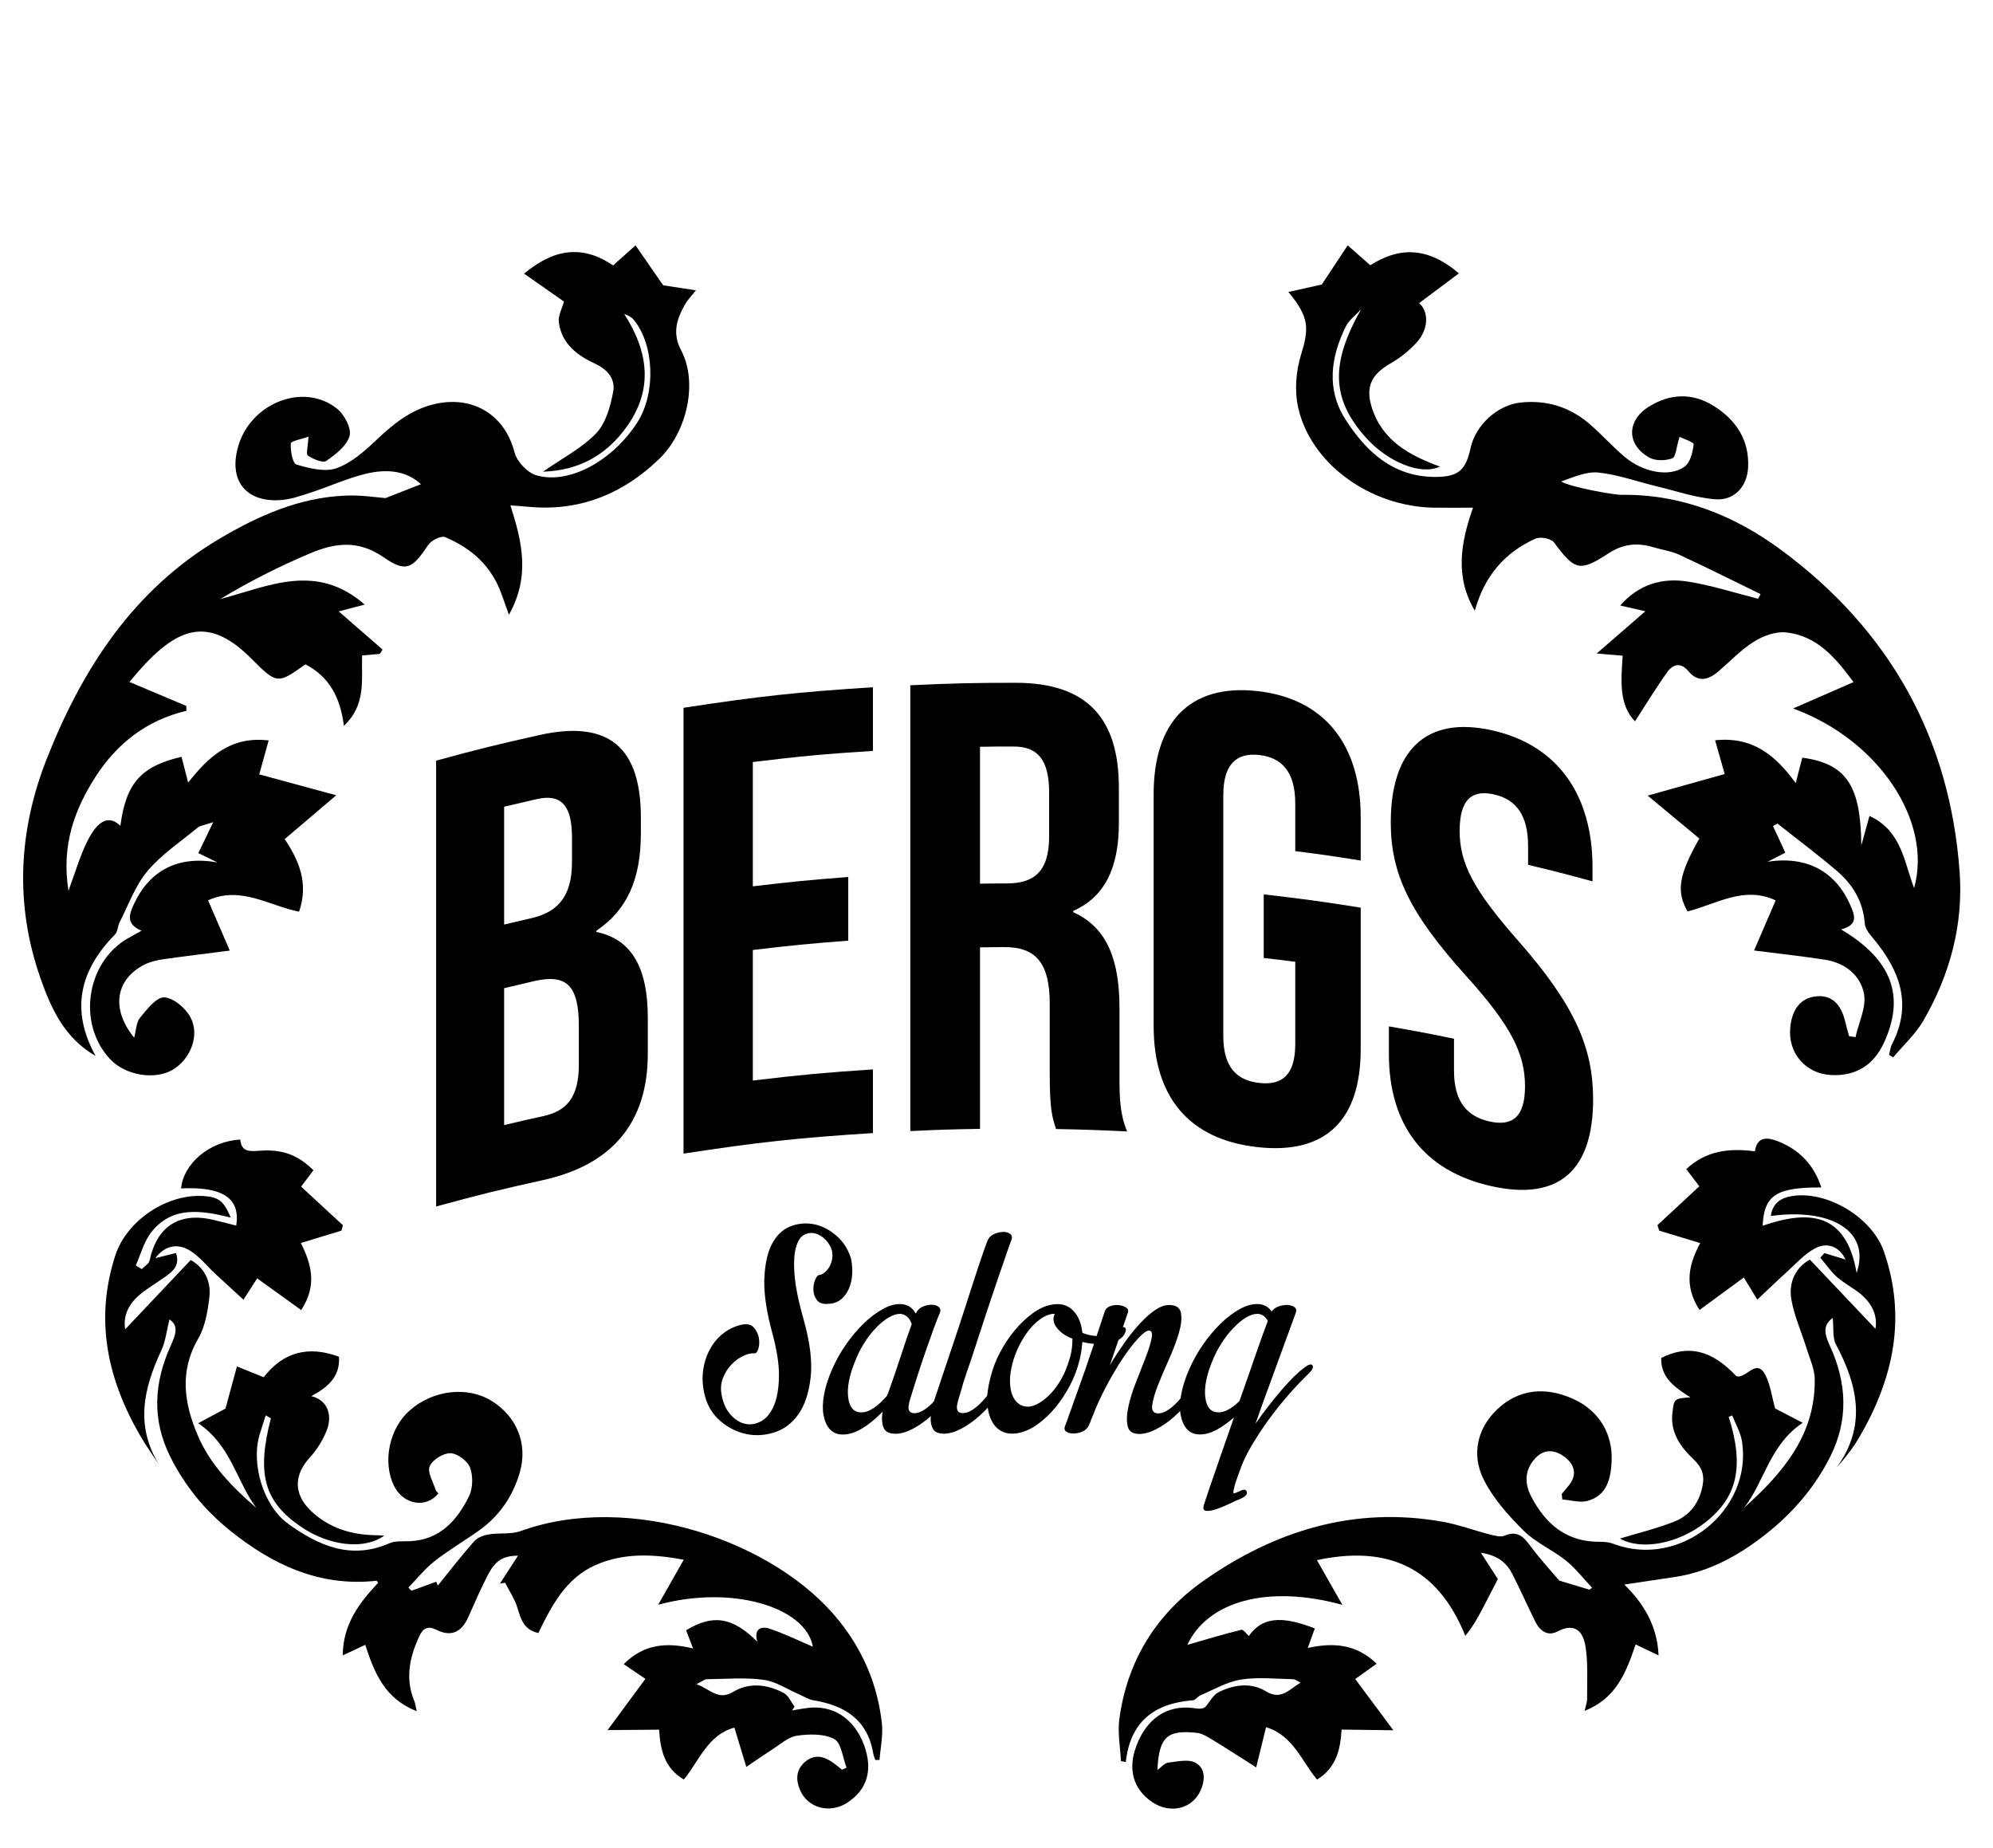
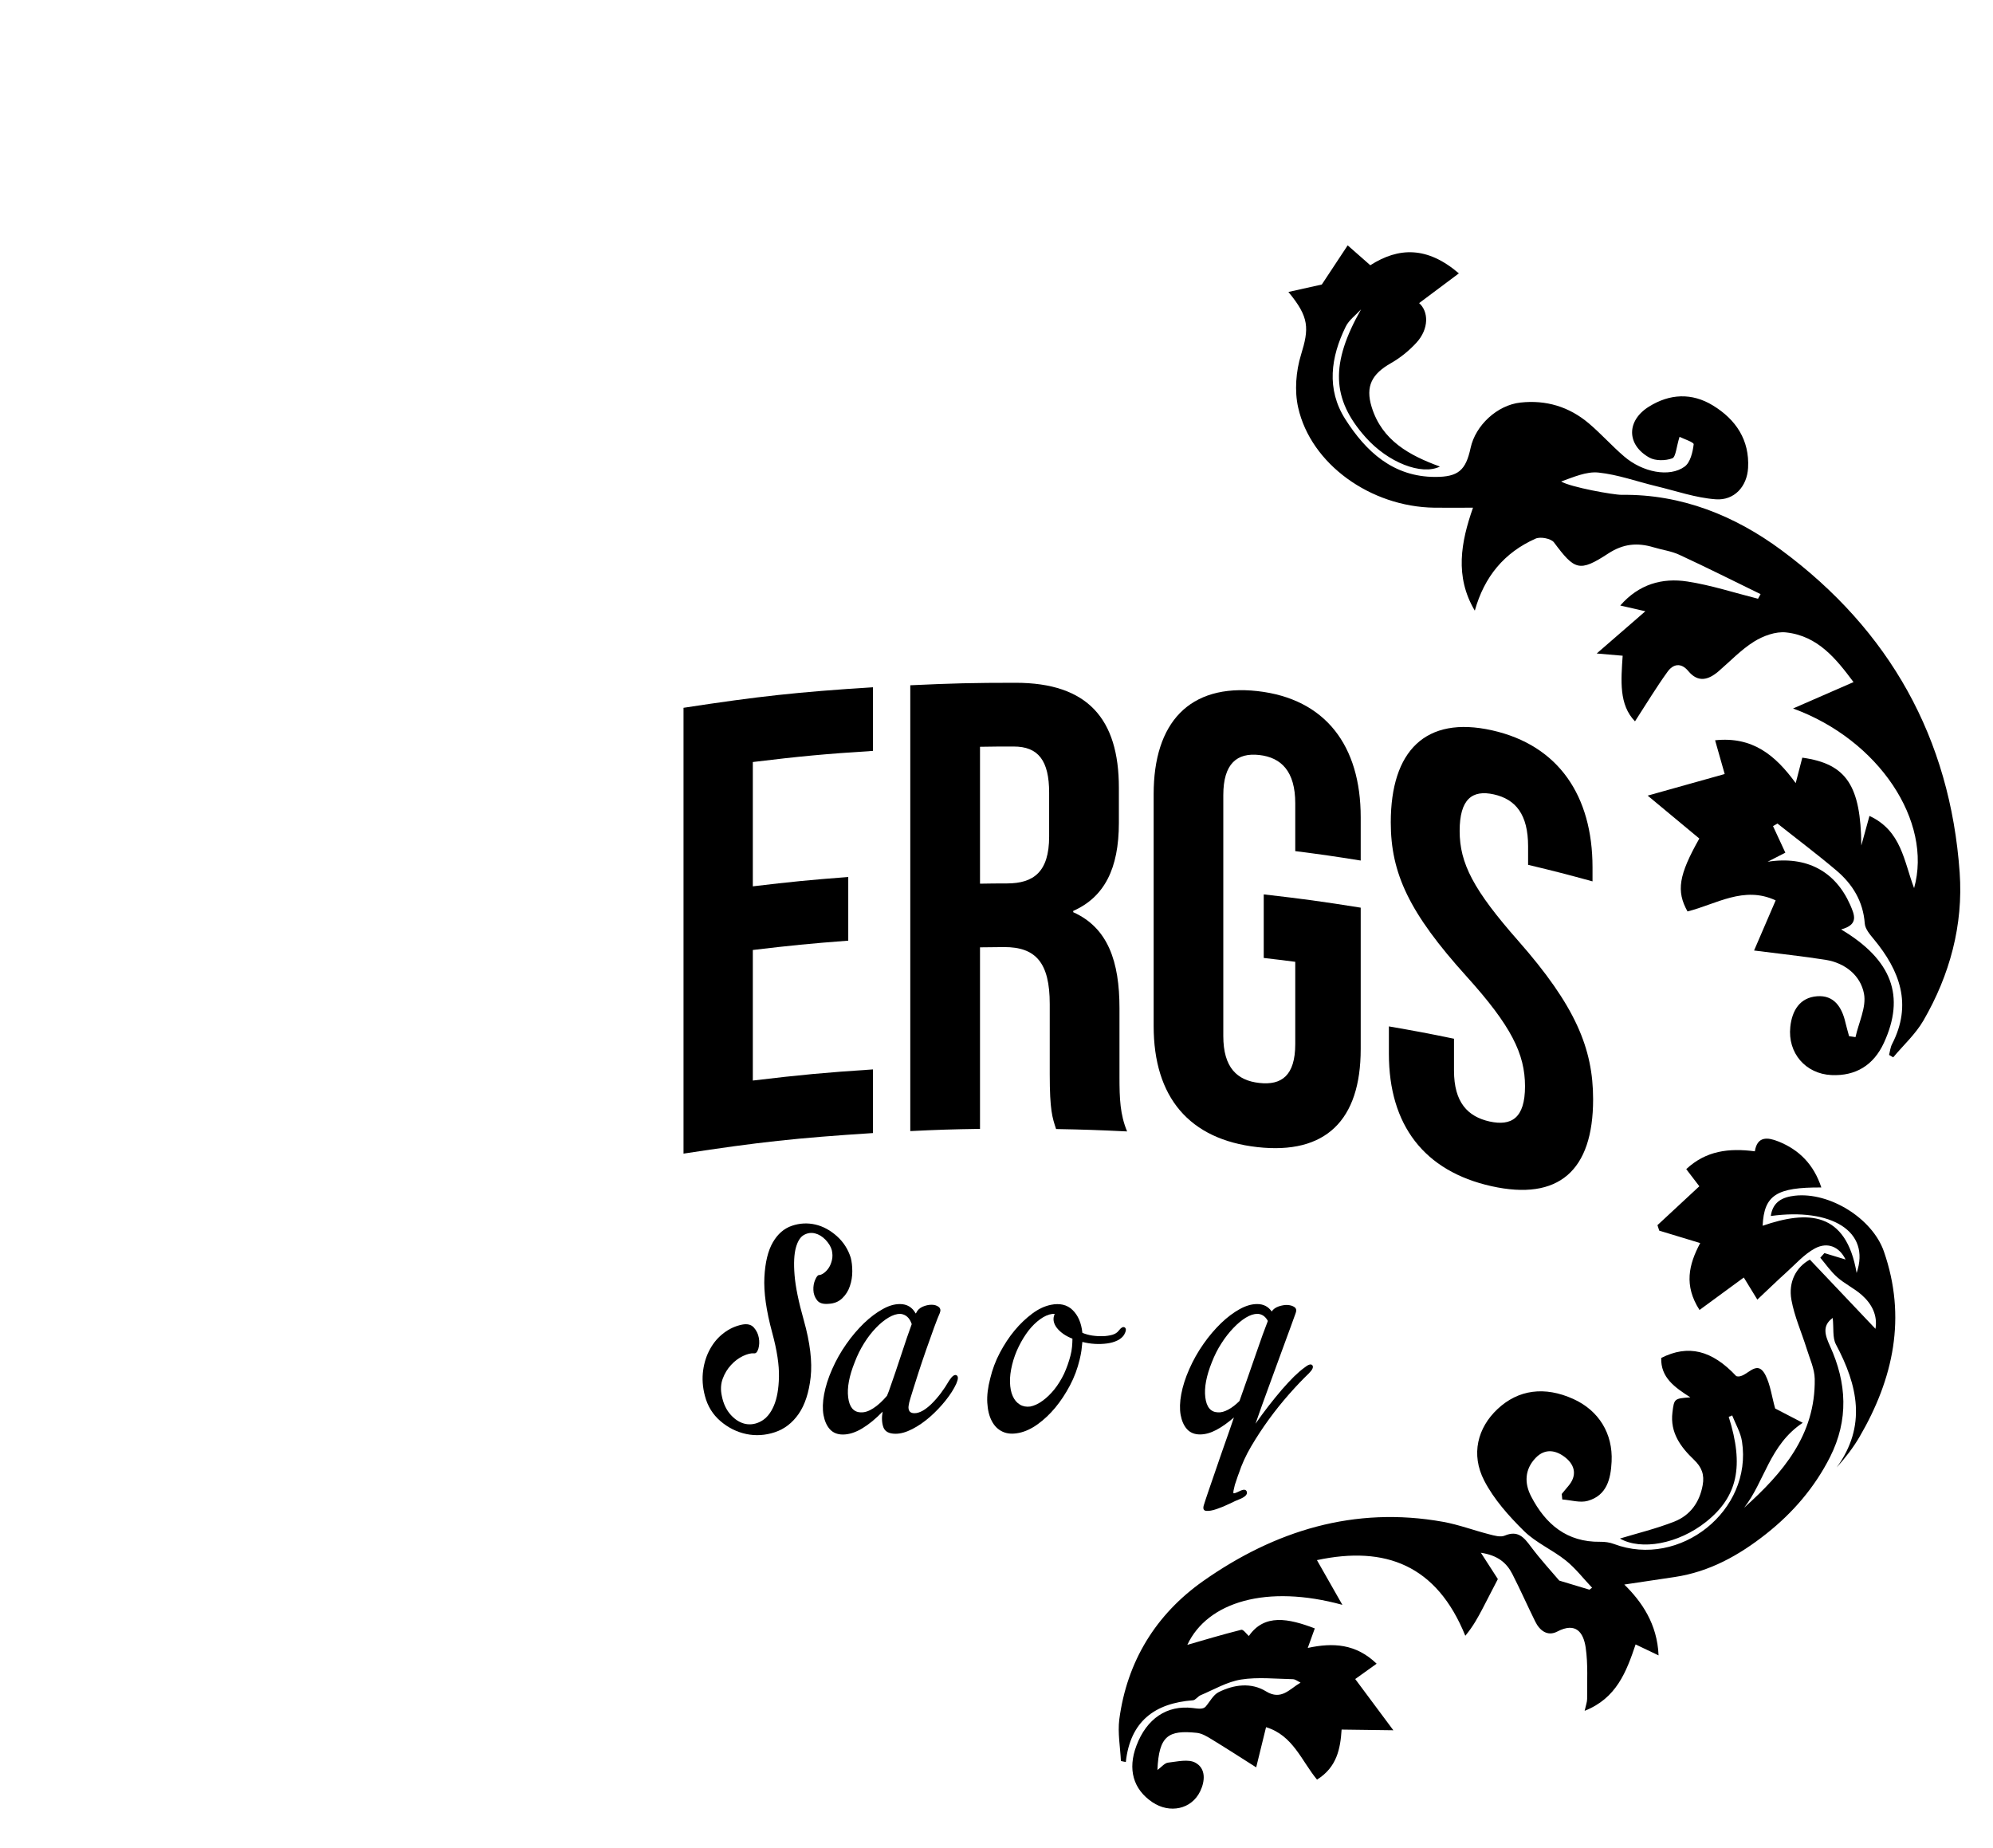
<svg xmlns="http://www.w3.org/2000/svg" version="1.1" id="Layer_1" x="0px" y="0px" viewBox="0 0 232.65 215.71" style="enable-background:new 0 0 232.65 215.71;" xml:space="preserve">
  <g>
    <g>
      <g>
-         <path d="M74.81,95.42c0,0.74,0,1.12,0,1.86c0,5.35-1.61,8.96-5.19,11.36c0,0.06,0,0.09,0,0.15c4.31,0.87,6,4.48,6,9.99     c0,1.69,0,2.54,0,4.24c0,8.03-4.19,12.95-12.19,14.72c-5.03,1.11-7.54,1.73-12.52,3.09c0-17.35,0-34.69,0-52.04     c4.78-1.31,7.19-1.9,12.02-2.98C71.2,83.95,74.81,87.39,74.81,95.42z M58.85,94.17c0,5.5,0,8.25,0,13.75     c1.25-0.3,1.87-0.44,3.12-0.73c2.98-0.67,4.8-2.38,4.8-6.54c0-1.16,0-1.74,0-2.9c0-3.72-1.24-5.11-4.08-4.48     C61.16,93.62,60.39,93.8,58.85,94.17z M58.85,115.35c0,6.39,0,9.59,0,15.98c1.83-0.44,2.74-0.65,4.57-1.05     c2.69-0.59,4.15-2.14,4.15-6.01c0-1.81,0-2.72,0-4.54c0-4.83-1.54-6.03-5.17-5.22C60.98,114.85,60.27,115.01,58.85,115.35z" />
        <path d="M87.88,103.46c4.45-0.53,6.68-0.75,11.14-1.09c0,2.97,0,4.46,0,7.43c-4.46,0.34-6.69,0.56-11.14,1.09     c0,6.1,0,9.14,0,15.24c5.6-0.67,8.4-0.93,14.02-1.3c0,2.97,0,4.46,0,7.43c-8.87,0.57-13.3,1.05-22.11,2.4     c0-17.35,0-34.69,0-52.04c8.81-1.35,13.24-1.83,22.11-2.4c0,2.97,0,4.46,0,7.43c-5.62,0.36-8.42,0.62-14.02,1.3     C87.88,94.76,87.88,97.66,87.88,103.46z" />
        <path d="M123.28,131.79c-0.44-1.35-0.74-2.17-0.74-6.41c0-3.27,0-4.91,0-8.18c0-4.83-1.63-6.66-5.33-6.65     c-1.13,0.01-1.69,0.01-2.81,0.03c0,8.47,0,12.71,0,21.19c-3.26,0.05-4.89,0.1-8.14,0.26c0-17.35,0-34.69,0-52.04     c4.91-0.23,7.37-0.29,12.29-0.29c8.44,0,12.06,4.23,12.06,12.26c0,1.64,0,2.45,0,4.09c0,5.35-1.7,8.67-5.33,10.28     c0,0.06,0,0.09,0,0.15c4.07,1.82,5.4,5.78,5.4,11.2c0,3.21,0,4.82,0,8.03c0,2.53,0.07,4.39,0.89,6.36     C128.26,131.91,126.6,131.85,123.28,131.79z M114.4,87.17c0,6.39,0,9.59,0,15.98c1.27-0.02,1.91-0.03,3.18-0.03     c3.04-0.01,4.89-1.31,4.89-5.47c0-2.05,0-3.08,0-5.13c0-3.72-1.26-5.39-4.15-5.38C116.76,87.14,115.97,87.14,114.4,87.17z" />
        <path d="M147.52,104.4c4.54,0.52,6.8,0.83,11.32,1.55c0,6.6,0,9.9,0,16.5c0,8.33-4.1,12.34-12.06,11.45     c-7.96-0.89-12.11-5.82-12.11-14.14c0-10.82,0-16.24,0-27.06c0-8.33,4.15-12.91,12.11-12.03c7.96,0.89,12.06,6.39,12.06,14.72     c0,2.02,0,3.03,0,5.06c-3.05-0.49-4.58-0.71-7.64-1.1c0-2.23,0-3.35,0-5.58c0-3.72-1.62-5.35-4.2-5.64     c-2.58-0.29-4.2,0.98-4.2,4.69c0,9.37,0,18.73,0,28.1c0,3.72,1.62,5.2,4.2,5.49c2.58,0.29,4.2-0.83,4.2-4.55     c0-3.84,0-5.75,0-9.59c-1.47-0.19-2.21-0.28-3.68-0.45C147.52,108.86,147.52,107.38,147.52,104.4z" />
        <path d="M174.17,85.25c7.78,1.74,11.73,7.67,11.73,15.99c0,0.65,0,0.98,0,1.64c-3-0.82-4.5-1.21-7.52-1.93c0-0.86,0-1.29,0-2.16     c0-3.72-1.45-5.49-3.99-6.06s-4,0.55-4,4.27c0,3.79,1.63,6.9,6.83,12.81c6.67,7.58,8.75,12.56,8.75,18.51     c0,8.33-4.02,11.89-11.87,10.14c-7.85-1.75-11.97-7.13-11.97-15.45c0-1.28,0-1.92,0-3.2c3.05,0.53,4.57,0.81,7.6,1.44     c0,1.49,0,2.23,0,3.72c0,3.72,1.61,5.37,4.15,5.94c2.55,0.56,4.14-0.38,4.14-4.1c0-3.79-1.6-7.05-6.83-12.84     c-6.7-7.42-8.84-12.03-8.84-17.98C162.35,87.66,166.4,83.51,174.17,85.25z" />
      </g>
    </g>
    <g>
      <path d="M88.03,157.97c-0.37-0.03-0.8,0.08-1.31,0.32c-0.51,0.25-0.97,0.59-1.38,1.04c-0.41,0.44-0.74,0.97-0.97,1.59    c-0.23,0.61-0.27,1.29-0.11,2.02c0.18,0.92,0.54,1.66,1.06,2.23c0.52,0.57,1.09,0.91,1.7,1.04c0.61,0.12,1.23,0.02,1.84-0.32    c0.61-0.34,1.1-0.93,1.47-1.79c0.37-0.86,0.57-1.98,0.6-3.38c0.03-1.4-0.23-3.1-0.78-5.13c-0.71-2.61-1.01-4.77-0.92-6.51    c0.09-1.73,0.42-3.09,0.99-4.07c0.57-0.98,1.31-1.62,2.23-1.93c0.92-0.31,1.83-0.35,2.74-0.14c0.9,0.21,1.74,0.67,2.51,1.36    c0.77,0.69,1.3,1.53,1.61,2.51c0.12,0.46,0.18,0.99,0.18,1.59c0,0.6-0.09,1.17-0.28,1.72c-0.18,0.55-0.48,1.03-0.9,1.43    s-0.94,0.61-1.59,0.64c-0.64,0.06-1.1-0.08-1.36-0.44c-0.26-0.35-0.4-0.74-0.41-1.17c-0.02-0.43,0.05-0.83,0.21-1.2    s0.31-0.55,0.46-0.55s0.34-0.08,0.55-0.23c0.21-0.15,0.41-0.36,0.58-0.62c0.17-0.26,0.29-0.57,0.37-0.92    c0.08-0.35,0.07-0.73-0.02-1.13c-0.12-0.43-0.37-0.83-0.74-1.22c-0.37-0.38-0.78-0.63-1.22-0.74c-0.45-0.11-0.87-0.05-1.29,0.18    s-0.73,0.72-0.94,1.47c-0.21,0.75-0.27,1.82-0.16,3.2c0.11,1.38,0.47,3.14,1.08,5.29c0.74,2.64,1,4.85,0.8,6.65    c-0.2,1.79-0.67,3.22-1.4,4.28c-0.74,1.06-1.66,1.77-2.78,2.14s-2.23,0.44-3.33,0.21c-1.1-0.23-2.11-0.73-3.01-1.5    c-0.9-0.77-1.51-1.75-1.82-2.94c-0.28-1.04-0.34-2.04-0.21-2.99s0.41-1.79,0.83-2.53c0.41-0.74,0.94-1.35,1.59-1.84    c0.64-0.49,1.35-0.81,2.12-0.97c0.61-0.12,1.07-0.01,1.38,0.34c0.31,0.35,0.5,0.75,0.58,1.2c0.08,0.44,0.06,0.87-0.05,1.26    C88.41,157.81,88.25,158,88.03,157.97z" />
      <path d="M105.05,152.22c0.83,0,1.44,0.37,1.84,1.1l0.05-0.05c0.15-0.34,0.41-0.58,0.76-0.74c0.35-0.15,0.7-0.23,1.04-0.23    c0.34,0,0.61,0.08,0.83,0.25s0.26,0.41,0.14,0.71c-0.15,0.34-0.38,0.9-0.67,1.7c-0.29,0.8-0.6,1.66-0.92,2.58s-0.62,1.81-0.9,2.67    c-0.28,0.86-0.48,1.49-0.6,1.89c-0.12,0.4-0.24,0.77-0.35,1.13s-0.18,0.65-0.21,0.9c-0.03,0.25,0.01,0.44,0.11,0.6    c0.11,0.15,0.3,0.23,0.58,0.23c0.58,0,1.25-0.37,2-1.1c0.75-0.74,1.43-1.64,2.05-2.71c0.34-0.52,0.62-0.73,0.85-0.62    c0.23,0.11,0.22,0.44-0.02,0.99c-0.28,0.61-0.69,1.26-1.24,1.95s-1.16,1.33-1.82,1.91c-0.66,0.58-1.35,1.06-2.07,1.43    c-0.72,0.37-1.37,0.55-1.95,0.55c-0.77,0-1.24-0.25-1.43-0.76c-0.18-0.51-0.21-1.11-0.09-1.82c-0.8,0.83-1.59,1.48-2.39,1.96    c-0.8,0.48-1.55,0.71-2.25,0.71c-0.64,0-1.15-0.21-1.52-0.62c-0.37-0.41-0.61-0.97-0.74-1.66c-0.12-0.69-0.1-1.49,0.07-2.41    s0.48-1.9,0.94-2.94c0.46-1.04,1.01-2.02,1.66-2.94c0.64-0.92,1.33-1.72,2.05-2.42c0.72-0.69,1.44-1.23,2.16-1.63    C103.72,152.42,104.4,152.22,105.05,152.22z M103.76,162.38c0.52-1.47,1.01-2.91,1.47-4.32s0.86-2.58,1.2-3.5    c-0.25-0.74-0.69-1.13-1.33-1.2c-0.43,0-0.89,0.15-1.38,0.44c-0.49,0.29-0.98,0.69-1.47,1.2s-0.95,1.1-1.38,1.79    s-0.8,1.43-1.1,2.23c-0.64,1.59-0.9,2.96-0.76,4.09c0.14,1.13,0.62,1.72,1.45,1.75c0.46,0.03,0.96-0.13,1.49-0.48    c0.54-0.35,1.06-0.83,1.59-1.45L103.76,162.38z" />
-       <path d="M109.42,162.38c0.21-0.64,0.5-1.49,0.85-2.55s0.74-2.2,1.15-3.43c0.41-1.23,0.83-2.48,1.24-3.77    c0.41-1.29,0.8-2.48,1.15-3.56s0.67-2.02,0.94-2.81c0.28-0.78,0.46-1.28,0.55-1.49c0.15-0.34,0.41-0.58,0.78-0.74    c0.37-0.15,0.72-0.23,1.06-0.23c0.34,0,0.61,0.08,0.8,0.25c0.2,0.17,0.24,0.41,0.12,0.71c-0.09,0.21-0.28,0.75-0.58,1.61    s-0.64,1.89-1.06,3.08c-0.41,1.2-0.84,2.48-1.29,3.84c-0.45,1.36-0.87,2.65-1.26,3.86s-0.75,2.27-1.06,3.17    c-0.31,0.9-0.49,1.49-0.55,1.77c-0.12,0.4-0.24,0.77-0.34,1.13c-0.11,0.35-0.18,0.65-0.21,0.9c-0.03,0.25,0.01,0.44,0.11,0.6    c0.11,0.15,0.3,0.23,0.58,0.23c0.58,0,1.25-0.37,2-1.1c0.75-0.74,1.43-1.64,2.05-2.71c0.34-0.52,0.62-0.73,0.85-0.62    c0.23,0.11,0.22,0.44-0.02,0.99c-0.28,0.61-0.69,1.26-1.24,1.95s-1.16,1.33-1.82,1.91c-0.66,0.58-1.35,1.06-2.07,1.43    c-0.72,0.37-1.37,0.55-1.95,0.55c-0.61,0-1.03-0.16-1.24-0.48c-0.21-0.32-0.32-0.73-0.32-1.22s0.08-1.03,0.25-1.61    C109.05,163.46,109.23,162.9,109.42,162.38z" />
      <path d="M130.57,155.35c0.31-0.4,0.55-0.53,0.74-0.39c0.18,0.14,0.15,0.42-0.09,0.85c-0.18,0.28-0.45,0.5-0.8,0.67    c-0.35,0.17-0.75,0.28-1.2,0.34c-0.44,0.06-0.92,0.08-1.42,0.05c-0.51-0.03-0.99-0.11-1.45-0.23c-0.03,0.34-0.07,0.67-0.11,1.01    c-0.05,0.34-0.12,0.69-0.21,1.06c-0.25,1.04-0.62,2.05-1.13,3.01s-1.08,1.83-1.72,2.6c-0.64,0.77-1.33,1.41-2.05,1.93    c-0.72,0.52-1.45,0.86-2.18,1.01c-0.74,0.15-1.37,0.11-1.91-0.14s-0.96-0.66-1.26-1.24c-0.31-0.58-0.48-1.29-0.53-2.14    s0.07-1.79,0.34-2.83c0.25-1.04,0.62-2.05,1.13-3.01s1.08-1.83,1.72-2.6c0.64-0.77,1.33-1.42,2.05-1.96    c0.72-0.54,1.45-0.88,2.18-1.03c1.04-0.21,1.89-0.02,2.53,0.6s1.03,1.5,1.15,2.67c0.37,0.15,0.76,0.26,1.17,0.32    s0.82,0.08,1.22,0.07c0.4-0.01,0.77-0.07,1.1-0.16C130.17,155.71,130.41,155.56,130.57,155.35z M124.96,158.24    c0.09-0.34,0.15-0.67,0.18-1.01c0.03-0.34,0.05-0.66,0.05-0.97c-0.8-0.31-1.4-0.73-1.82-1.26c-0.41-0.54-0.5-1.08-0.25-1.63h-0.28    c-0.46,0.06-0.94,0.27-1.42,0.62c-0.49,0.35-0.94,0.8-1.36,1.33c-0.41,0.54-0.79,1.15-1.13,1.84c-0.34,0.69-0.6,1.4-0.78,2.14    c-0.18,0.74-0.27,1.42-0.25,2.05c0.02,0.63,0.12,1.17,0.32,1.61c0.2,0.45,0.47,0.77,0.83,0.99s0.76,0.29,1.22,0.23    c0.46-0.09,0.94-0.31,1.43-0.67c0.49-0.35,0.95-0.8,1.38-1.33c0.43-0.54,0.8-1.14,1.13-1.82    C124.52,159.68,124.77,158.98,124.96,158.24z" />
-       <path d="M129.56,159.35c0.55-0.92,1.13-1.8,1.72-2.64c0.6-0.84,1.2-1.59,1.82-2.25c0.61-0.66,1.2-1.18,1.77-1.56    c0.57-0.38,1.1-0.57,1.59-0.57c0.83,0,1.29,0.31,1.4,0.94c0.11,0.63,0.02,1.41-0.25,2.35c-0.28,0.94-0.66,1.95-1.15,3.04    s-0.92,2.1-1.29,3.04c-0.37,0.94-0.59,1.72-0.67,2.34c-0.08,0.63,0.16,0.94,0.71,0.94c0.58,0,1.25-0.37,2-1.1    c0.75-0.74,1.43-1.64,2.05-2.71c0.34-0.52,0.62-0.73,0.85-0.62c0.23,0.11,0.22,0.44-0.02,0.99c-0.28,0.61-0.69,1.26-1.24,1.95    s-1.16,1.33-1.82,1.91c-0.66,0.58-1.35,1.06-2.07,1.43c-0.72,0.37-1.37,0.55-1.96,0.55c-0.77,0-1.22-0.3-1.36-0.9    s-0.12-1.34,0.07-2.23c0.18-0.89,0.48-1.85,0.9-2.9c0.41-1.04,0.79-2.01,1.13-2.9c0.34-0.89,0.57-1.63,0.69-2.23    c0.12-0.6,0.02-0.9-0.32-0.9c-0.28,0-0.7,0.31-1.26,0.92c-0.57,0.61-1.17,1.4-1.82,2.37c-0.64,0.97-1.28,2.05-1.91,3.24    c-0.63,1.2-1.16,2.36-1.59,3.5l-0.18,0.41v0.05l-0.23,0.55c-0.15,0.34-0.41,0.58-0.76,0.74c-0.35,0.15-0.71,0.23-1.06,0.23    s-0.64-0.08-0.85-0.23c-0.21-0.15-0.24-0.4-0.09-0.74c0.09-0.21,0.25-0.65,0.48-1.31c0.23-0.66,0.51-1.43,0.83-2.32    c0.32-0.89,0.66-1.84,1.01-2.85s0.68-1.98,0.99-2.9c0.31-0.92,0.57-1.72,0.8-2.41c0.23-0.69,0.39-1.17,0.48-1.45    c0.09-0.31,0.3-0.52,0.62-0.64c0.32-0.12,0.65-0.17,0.99-0.14c0.34,0.03,0.63,0.12,0.87,0.28c0.25,0.15,0.32,0.35,0.23,0.6    L129.56,159.35z" />
      <path d="M152.23,159.67c0.49-0.4,0.81-0.5,0.97-0.3c0.15,0.2,0.02,0.51-0.41,0.94c-0.74,0.71-1.51,1.52-2.32,2.44    s-1.59,1.89-2.34,2.92c-0.75,1.03-1.44,2.08-2.07,3.15c-0.63,1.07-1.11,2.13-1.45,3.17l-0.09,0.23l-0.37,1.1    c-0.15,0.58-0.21,0.9-0.16,0.97c0.05,0.06,0.28-0.02,0.71-0.23c0.49-0.25,0.77-0.21,0.85,0.09c0.08,0.31-0.22,0.6-0.9,0.87    c-0.25,0.09-0.62,0.26-1.13,0.51s-1,0.45-1.5,0.62c-0.49,0.17-0.9,0.24-1.22,0.21c-0.32-0.03-0.41-0.28-0.25-0.74    c0.12-0.4,0.31-0.95,0.55-1.66s0.52-1.51,0.83-2.41s0.64-1.88,1.01-2.92c0.37-1.04,0.74-2.1,1.1-3.17    c-0.71,0.61-1.39,1.1-2.05,1.45c-0.66,0.35-1.3,0.53-1.91,0.53c-0.64,0-1.15-0.21-1.52-0.62c-0.37-0.41-0.61-0.97-0.74-1.66    c-0.12-0.69-0.1-1.49,0.07-2.41s0.48-1.9,0.94-2.94c0.46-1.04,1.01-2.02,1.66-2.94c0.64-0.92,1.33-1.72,2.05-2.42    c0.72-0.69,1.44-1.23,2.16-1.63c0.72-0.4,1.4-0.6,2.05-0.6c0.74,0,1.3,0.29,1.7,0.87c0.18-0.28,0.46-0.47,0.83-0.6    c0.37-0.12,0.71-0.18,1.03-0.16c0.32,0.02,0.59,0.1,0.8,0.25c0.21,0.15,0.26,0.38,0.14,0.69c-0.06,0.18-0.25,0.69-0.55,1.52    c-0.31,0.83-0.68,1.85-1.13,3.08c-0.45,1.23-0.94,2.57-1.47,4.02c-0.54,1.46-1.05,2.89-1.54,4.3c0.49-0.71,1-1.39,1.52-2.07    c0.52-0.67,1.04-1.3,1.54-1.89c0.51-0.58,0.98-1.1,1.43-1.54C151.5,160.26,151.89,159.91,152.23,159.67z M142.16,164.86    c0.37,0.03,0.77-0.08,1.22-0.32s0.88-0.58,1.31-1.01c0.7-1.99,1.35-3.83,1.93-5.52c0.58-1.69,1.04-2.96,1.38-3.82    c-0.28-0.52-0.67-0.8-1.2-0.83c-0.43,0-0.88,0.15-1.36,0.44c-0.48,0.29-0.96,0.69-1.45,1.2s-0.96,1.1-1.4,1.79    c-0.45,0.69-0.82,1.43-1.13,2.23c-0.64,1.59-0.9,2.96-0.76,4.09C140.84,164.25,141.33,164.83,142.16,164.86z" />
    </g>
    <g>
-       <path d="M48.04,185.68c0.96-0.35,1.92-0.7,2.88-1.05c0.06,0.15,0.13,0.3,0.19,0.45c1.4-1.73,2.76-3.5,4.23-5.16    c0.39-0.44,1.09-0.71,1.69-0.81c1.24-0.21,2.6,0.02,3.74-0.39c12.73-4.62,29.74,1.13,37.21,10.51c2.78,3.49,4.47,7.47,4.96,11.9    c0.16,1.41-0.16,2.87-0.27,4.3c-0.17,0-0.34,0.01-0.5,0.01c-0.08-0.27-0.19-0.53-0.24-0.8c-0.68-3.93-3.34-5.58-6.99-6.17    c-0.56-0.09-1.07-0.44-1.61-0.67c-1.4-0.6-2.75-1.53-4.2-1.72c-2.17-0.3-4.41-0.09-6.62-0.07c-0.25,0-0.51,0.23-1.21,0.58    c1.66,0.6,2.52,1.96,4.3,0.89c1.89-1.13,3.99-0.87,5.89,0.14c0.55,0.29,0.85,1.05,1.26,1.59c-0.1,0.15-0.19,0.3-0.29,0.45    c0.6-0.1,1.19-0.22,1.79-0.29c3-0.39,5.47,1.23,6.61,4.32c1.06,2.88,0.4,5.18-1.93,6.72c-2.02,1.33-4.61,0.67-5.53-1.44    c-0.54-1.25-0.48-2.48,0.66-3.38c1.1-0.88,2.21-0.55,3.25,0.21c0.33,0.24,0.65,0.51,0.97,0.77c0.18-0.08,0.36-0.16,0.54-0.23    c-0.45-1.16-0.6-2.89-1.43-3.34c-1.2-0.65-2.94-0.6-4.38-0.39c-1.02,0.15-1.95,1.03-2.9,1.63c-0.94,0.6-1.86,1.25-2.99,2.01    c-0.46-1.52-0.89-2.95-1.39-4.59c-3.1,0.84-4.09,3.83-5.9,6.06c-2.29-1.34-2.74-3.49-2.89-5.82c-1.86,0.02-3.63,0.03-6.01,0.05    c1.63-2.21,3-4.06,4.41-5.98c-0.76-0.52-1.56-1.06-2.53-1.72c2.35-2.35,4.99-2.58,8.1-1.83c-0.32-0.84-0.57-1.48-0.82-2.12    c3.13-1.91,5.43-1.55,8.32,1.34c-0.44-1.44,0.38-1.87,1.41-1.53c1.79,0.59,3.5,1.44,5.07,2.11c-0.82-4.64-9.44-7.25-18.06-4.9    c1.07-1.88,1.97-3.46,2.99-5.26c-3.51-0.65-6.99-0.84-10.31,0.63c-3.45,1.53-5.12,4.74-6.67,7.93c-1.65-0.37-2.02-1.55-2.41-2.86    c-0.31-1.06-0.96-2.01-1.46-3.01c-0.2,0.03-0.41,0.07-0.61,0.1c0.69-1.06,1.38-2.13,2.11-3.26c-1.72,0.01-2.65,0.56-3.51,2.24    c-0.83,1.6-1.55,3.25-2.28,4.9c-0.76,1.72-1.94,2.41-3.72,1.52c-1.03-0.51-1.58-0.21-2.03,0.78c-1.14,2.47-1.65,4.95-0.55,7.57    c0.11,0.26,0.13,0.55,0.26,1.14c-3.71-1.44-4.94-4.46-6-7.74c-0.92,0.43-1.68,0.79-2.63,1.23c0.02-3.61,1.91-6.12,4.13-8.47    c-0.07-0.08-0.15-0.24-0.21-0.24c-6.6,0.72-12.08-1.85-17.05-5.84c-2.94-2.36-5.3-5.23-7-8.63c-2.17-4.34-1.91-8.64,0.04-12.95    c0.55-1.21,1.01-2.36-0.14-3.08c-0.33,1.29-0.45,2.55-0.95,3.62c-2.07,4.43-3.08,8.81-0.23,13.38c-0.74-1.12-1.53-2.22-2.2-3.38    c-3.87-6.64-5.38-13.61-2.93-21.12c1.32-4.05,6.04-7.2,10.29-6.91c1.75,0.12,2.33,0.53,3.18,2.51c-3.47-0.85-6.86-1.38-9.29,1.73    c-0.85,1.09-1.22,2.56-1.8,3.86c0.23,0.14,0.46,0.29,0.7,0.43c0.31-0.33,0.83-0.61,0.91-0.99c0.85-3.99,3.44-5.69,7.4-4.77    c0.91,0.21,1.8,0.45,2.71,0.68c0.52-3.19-1.57-4.57-6.43-4.34c0.28-2.92,3.34-5.51,6.91-5.7c0.12,1.48,1.12,1.38,2.31,1.3    c2.64-0.19,4.43,0.51,6.23,2.28c-0.53,0.7-1.07,1.42-1.44,1.91c1.67,1.54,3.28,3.03,4.88,4.51c-0.06,0.21-0.11,0.42-0.17,0.63    c-1.52,0.46-3.05,0.93-4.73,1.44c1.16,2.39,1.97,4.87,0.03,7.83c-1.72-1.24-3.39-2.44-5.14-3.7c-0.39,0.62-0.88,1.37-1.6,2.49    c-1.19-1.1-2.26-2.07-3.32-3.05c-0.99-0.92-1.85-2.05-2.99-2.72c-1.4-0.83-2.87-0.56-3.98,0.92c0.78-0.19,1.56-0.38,2.42-0.6    c0.49,1.52-0.43,2.18-1.34,2.83c-1.01,0.72-2.11,1.34-3.03,2.15c-1.21,1.06-1.82,2.43-1.57,3.93c2.51-2.65,5.01-5.29,7.65-8.09    c1.47,0.8,2.42,2.35,2.18,4.36c-0.2,1.64-0.49,3.42-1.3,4.81c-2.23,3.83-1.64,7.57-0.06,11.29c1.45,3.42,4.03,6.04,6.83,8.46    c-2.31-3.1-2.93-7.29-6.78-9.87c1.21-0.65,2.24-1.2,3.19-1.71c0.42-1.53,0.85-3.1,1.34-4.92c1.21,0.49,2.1,0.85,3.12,1.26    c2.25-2.91,5.18-3.74,8.79-2.39c0.15,2.37-1.34,3.58-3.23,4.6c1.78,0.4,2.56,2.1,1.78,4.05c-0.45,1.12-1.14,2.22-1.96,3.12    c-1.86,2.03-1.93,4.27,0.18,6.26c2.08,1.96,4.67,2.76,7.51,2.8c0.28,0,0.57,0.03,1,0.05c-2.31,1.68-6.37,1.21-9.62-0.97    c-4.39-2.96-5.3-6.17-3.61-12.73c-0.2-0.11-0.4-0.23-0.6-0.34c-0.23,0.73-0.48,1.47-0.7,2.2c-1.05,3.4,0.4,8.35,3.31,10.45    c3.54,2.56,7.34,4.25,11.83,2.28c0.7-0.3,1.58-0.21,2.38-0.24c3.49-0.15,5.49-2.4,6.89-5.2c0.47-0.94,0.51-2.38,0.15-3.37    c-0.28-0.78-1.47-1.67-2.28-1.7c-0.84-0.03-2.11,0.76-2.44,1.52c-0.3,0.69,0.4,1.82,0.69,2.75c0.05,0.16,0.22,0.28,0.32,0.41    c-1.43,1.82-4.12,1.33-5.2-0.92c-1.33-2.78-0.52-6.65,1.84-8.74c2.7-2.39,6.71-2.88,9.54-1.15c2.97,1.81,4.29,5.04,3.33,8.36    c-0.8,2.77-2.36,5.07-4.72,6.76c-1.72,1.23-3.56,2.3-5.22,3.6c-1.14,0.89-2.06,2.06-3.07,3.1    C47.79,185.43,47.91,185.55,48.04,185.68z" />
      <path d="M201.8,165.38c1.81,5.74,1.04,9.32-2.63,12.25c-3.27,2.61-7.61,3.37-10.07,1.96c2.01-0.61,4.25-1.15,6.38-1.99    c1.82-0.73,2.92-2.23,3.28-4.24c0.22-1.22-0.1-2.09-1.02-2.97c-1.54-1.47-2.8-3.15-2.51-5.52c0.2-1.6,0.2-1.63,2.09-1.76    c-1.82-1.17-3.47-2.3-3.4-4.6c3.15-1.59,5.91-0.92,8.76,2.12c1.17,0.39,2.35-2.24,3.43-0.07c0.56,1.13,0.72,2.46,1.11,3.85    c0.84,0.44,1.93,1,3.22,1.67c-3.88,2.58-4.45,6.86-6.84,9.91c4.51-4.04,8.34-8.5,8.24-15.03c-0.02-1.19-0.59-2.38-0.95-3.56    c-0.59-1.89-1.42-3.73-1.77-5.66c-0.38-2.12,0.55-3.83,2.15-4.71c2.64,2.79,5.14,5.42,7.66,8.08c0.26-1.55-0.4-2.89-1.6-3.95    c-0.88-0.78-1.98-1.29-2.86-2.07c-0.75-0.66-1.33-1.51-1.98-2.28c0.16-0.18,0.32-0.36,0.48-0.54c0.76,0.23,1.52,0.46,2.47,0.75    c-0.72-1.48-2.08-2.08-3.55-1.31c-1.26,0.67-2.27,1.83-3.36,2.81c-1.08,0.97-2.12,1.99-3.39,3.18c-0.69-1.13-1.16-1.9-1.58-2.58    c-1.7,1.25-3.37,2.47-5.17,3.79c-1.84-2.87-1.26-5.29,0.08-7.81c-1.62-0.49-3.2-0.97-4.78-1.45c-0.07-0.21-0.14-0.43-0.21-0.64    c1.6-1.48,3.19-2.96,4.89-4.54c-0.34-0.45-0.89-1.16-1.53-2c2.33-2.17,5.01-2.47,8.01-2.08c0.28-1.8,1.51-1.64,2.72-1.16    c2.48,0.98,4.17,2.73,5.04,5.38c-5.23-0.03-6.69,0.89-6.85,4.47c5.25-1.81,9.74-1.7,10.97,5.51c1.67-4.88-2.97-7.62-10.02-6.65    c0.24-1.69,1.4-2.21,2.81-2.37c4.05-0.45,9.04,2.64,10.39,6.5c2.67,7.68,1.13,14.84-2.84,21.65c-0.74,1.27-1.65,2.44-2.67,3.58    c3.53-4.86,2.46-9.59-0.09-14.38c-0.41-0.78-0.24-1.87-0.37-3.08c-1.28,0.92-0.88,2.04-0.32,3.28c1.97,4.31,2.19,8.63,0.01,12.95    c-1.8,3.56-4.34,6.51-7.45,8.97c-3.16,2.5-6.61,4.43-10.68,5.04c-2.01,0.3-4.02,0.6-5.89,0.88c2.03,1.99,3.85,4.59,4,8.27    c-0.97-0.46-1.73-0.83-2.68-1.28c-1.08,3.21-2.24,6.29-5.95,7.75c0.14-0.64,0.29-1.02,0.29-1.39c-0.02-2.01,0.12-4.04-0.17-6.01    c-0.26-1.73-1.13-3-3.32-1.85c-1.13,0.59-2.05-0.11-2.57-1.18c-0.91-1.84-1.74-3.72-2.67-5.54c-0.67-1.31-1.7-2.18-3.67-2.48    c0.91,1.41,1.6,2.47,1.98,3.07c-0.72,1.39-1.25,2.43-1.79,3.46c-0.54,1.02-1.08,2.04-2.01,3.16c-3.33-8.24-9.32-10.54-17.32-8.83    c0.95,1.67,1.88,3.29,2.97,5.22c-8.82-2.42-15.74-0.36-18.1,4.67c1.87-0.54,4.07-1.2,6.3-1.76c0.23-0.06,0.63,0.51,0.88,0.73    c1.82-2.63,4.63-2.06,7.7-0.89c-0.27,0.75-0.51,1.42-0.82,2.28c2.96-0.64,5.62-0.49,8.04,1.84c-0.93,0.67-1.7,1.22-2.5,1.79    c1.37,1.84,2.75,3.69,4.45,5.98c-2.38-0.03-4.15-0.05-6.04-0.08c-0.14,2.22-0.55,4.4-2.87,5.84c-1.8-2.17-2.8-5.17-5.95-6.12    c-0.39,1.59-0.75,3.06-1.15,4.69c-1.89-1.2-3.55-2.27-5.24-3.3c-0.52-0.32-1.11-0.67-1.7-0.73c-3.3-0.34-4.42,0.31-4.59,4.34    c0.49-0.36,0.84-0.81,1.23-0.86c1.08-0.12,2.38-0.45,3.21,0.01c1.22,0.67,1.14,2.12,0.55,3.34c-1.01,2.09-3.55,2.64-5.59,1.26    c-2.23-1.51-2.89-3.84-1.85-6.59c1.19-3.16,3.56-4.76,6.56-4.4c0.6,0.07,1.2,0.19,1.52-0.16c0.49-0.57,0.88-1.36,1.5-1.68    c1.79-0.9,3.81-1.17,5.55-0.1c1.78,1.09,2.72-0.26,4.03-1.02c-0.3-0.14-0.59-0.39-0.89-0.4c-2.02-0.04-4.09-0.27-6.06,0.04    c-1.63,0.26-3.16,1.17-4.72,1.83c-0.33,0.14-0.58,0.56-0.89,0.59c-4.45,0.34-7.32,2.44-7.84,7.21c-0.19-0.04-0.38-0.08-0.57-0.12    c-0.08-1.62-0.39-3.28-0.19-4.86c0.9-6.78,4.28-12.26,9.78-16.14c8.37-5.89,17.67-8.78,28.02-6.92c1.83,0.33,3.59,1,5.4,1.46    c0.58,0.15,1.3,0.36,1.79,0.15c1.54-0.65,2.24,0.19,3.05,1.28c1.15,1.54,2.46,2.95,3.32,3.97c1.48,0.45,2.5,0.76,3.52,1.06    c0.1-0.08,0.21-0.15,0.31-0.23c-1.02-1.07-1.93-2.27-3.07-3.18c-1.55-1.24-3.47-2.06-4.87-3.43c-1.77-1.75-3.52-3.7-4.65-5.89    c-1.59-3.07-0.77-6.18,1.56-8.36c2.42-2.27,5.5-2.68,8.84-1.17c2.98,1.35,4.63,4.04,4.47,7.31c-0.1,2.03-0.56,3.95-2.78,4.58    c-0.9,0.26-1.98-0.09-2.98-0.16c-0.02-0.21-0.04-0.43-0.06-0.64c0.26-0.31,0.5-0.62,0.77-0.93c1.02-1.19,0.79-2.39-0.29-3.28    c-1.07-0.88-2.39-1.19-3.53,0c-1.28,1.34-1.33,2.95-0.52,4.5c1.68,3.24,4.17,5.35,8.06,5.29c0.54-0.01,1.11,0.07,1.61,0.26    c7.68,2.88,16.19-3.9,14.94-11.97c-0.16-1.05-0.75-2.03-1.15-3.05C202.09,165.29,201.94,165.34,201.8,165.38z" />
-       <path d="M45,58.14c1.77-0.69,2.98-1.16,4.14-1.62c-1.49-1.38-3.61-1.92-6.51-1.2c-2.18,0.54-4.25,1.49-6.39,2.19    c-1.13,0.37-2.3,0.78-3.47,0.86c-4.11,0.3-6.13-2.33-4.95-6.32c1.49-5.05,7.66-7.45,11.53-4.34c0.85,0.68,1.7,2.29,1.46,3.16    c-0.32,1.16-1.62,2.17-2.72,2.93c-0.41,0.28-1.54-0.21-2.15-0.62c-0.24-0.16,0.01-1.07,0.07-2.21c-0.8,0.29-2.03,0.5-2.06,0.79    c-0.06,0.84,0.2,2.32,0.65,2.46c1.5,0.45,3.33,0.91,4.69,0.43c1.74-0.62,3.3-2.01,4.69-3.33c2.12-2.01,4.3-3.73,7.27-4.26    c4.31-0.76,7.76,1.61,8.81,5.74c0.27,1.06,1.48,2.36,2.52,2.67c3.83,1.15,8.97-1.7,11.84-6.2c2.16-3.4,1.96-9.04-0.45-11.95    c-0.25-0.3-0.62-0.5-1.1-0.67c2.83,4.42,3.43,8.83,0.24,13.23c-2.32,3.19-5.42,5.03-9.72,5.18c2.29-1.6,4.55-2.76,6.21-4.49    c1.12-1.17,1.65-3.11,1.97-4.8c0.29-1.47-0.56-2.6-2.11-3.32c-2.07-0.95-3.93-2.35-4.23-4.86c-0.09-0.74,0.37-1.55,0.6-2.39    c-1.18-0.83-2.78-1.95-4.65-3.26c3.73-3.11,7.03-3.23,10.39-0.96c0.84-0.75,1.56-1.39,2.62-2.34c1.09,1.58,2.08,3.01,3.22,4.66    c0.88,0.14,2.15,0.33,3.82,0.59c-0.62,0.79-0.98,1.14-1.22,1.56c-0.99,1.73-1.58,3.41-0.5,5.44c1.96,3.68,0.75,9.49-2.57,12.69    c-4.09,3.94-8.94,6.02-14.71,5.62c-0.45-0.03-0.9-0.07-1.35-0.11c-0.35-0.03-0.71-0.06-1.3-0.1c1.35,4.21,2.35,8.28-0.17,12.77    c-0.38-1.06-0.62-1.71-0.85-2.37c-1.14-3.27-3.51-5.4-6.6-6.69c-0.47-0.2-1.62,0.38-1.98,0.92c-1.84,2.74-2.56,3.27-5.23,1.41    c-2.92-2.03-5.66-1.65-8.47-0.47c-3.63,1.52-7.15,3.31-10.58,5.37c5.65-1.48,11.18-4.32,16.87,0.64c-1.2,0.32-2.06,0.54-3.03,0.8    c1.85,1.61,3.48,3.03,5.12,4.45c-0.11,0.17-0.22,0.34-0.33,0.51c-0.64,0.06-1.28,0.11-2.06,0.18c-0.1,2.78,0.52,5.74-2.13,8.21    c-0.4-3.29-1.71-5.74-4.49-7.17c-3.15,2.23-3.3,2.38-6.19-0.55c-4.79-4.89-8.3-3.98-12.57,0.56c-0.61,0.65-1.17,1.33-1.78,2.04    c2.32,0.98,4.47,1.89,6.63,2.8c0.01,0.19,0.01,0.38,0.02,0.57c-4.65,1.1-8.12,3.83-10.6,7.69c-2.46,3.83-4.01,7.98-3.17,13.31    c0.85-2.28,1.36-4.06,2.16-5.69c1.27-2.6,2.61-3.16,3.9-1.88c0.65-4.96,2.4-6.96,7.14-8.06c0.23,0.91,0.47,1.83,0.77,3.01    c2.4-3.03,4.97-5.45,9.4-4.92c-0.38,1.39-0.73,2.64-1.1,3.96c2.75,0.75,5.52,1.5,8.99,2.44c-2.34,1.99-4.12,3.5-6.02,5.12    c1.63,2.43,2.84,5.11,1.68,8.47c-3.49-0.69-6.81-3.05-10.62-1.33c0.85,1.97,1.64,3.8,2.53,5.87c-2.83,0.36-5.33,0.66-7.82,1.02    c-0.73,0.11-1.49,0.29-2.15,0.62c-3.37,1.73-3.92,5.17-1.19,8.53c0.24-0.9,0.24-1.8,0.69-2.34c0.8-0.97,1.92-2.42,2.82-2.37    c1.1,0.06,2.51,1.27,3.08,2.36c1.1,2.1-0.04,4.85-2.06,6.07c-2.07,1.25-5.5,0.7-7.29-1.17c-3.89-4.06-2.89-11.26,1.95-14.11    c0.45-0.26,0.91-0.51,1.67-0.93c-1.9-0.79-1.43-1.97-0.83-3.23c1.81-3.81,5.11-5.57,9.69-4.74c-1.06-0.52-1.64-0.81-2.23-1.09    c0.52-1.07,1-2.08,1.74-3.61c-1.04,0.35-1.51,0.39-1.81,0.63c-2,1.65-4.22,3.12-5.87,5.08c-1.43,1.7-2.21,3.95-3.25,5.97    c-0.23,0.45-0.21,1.09-0.53,1.42c-4.1,4.17-5.25,8.79-2.27,14.19c-3.62-2.09-5.19-5.5-6.45-9.11c-3.01-8.62-2.55-17.23,0.76-25.61    c4.14-10.49,10.1-19.69,20.09-25.62c4.55-2.7,9.37-4.86,14.79-5.07C42.14,57.77,43.93,58.06,45,58.14z" />
      <path d="M214.92,108.49c5.99,3.57,7.49,7.83,4.99,13.25c-1.2,2.6-3.29,3.88-6.12,3.75c-3.02-0.14-5.13-2.58-4.8-5.63    c0.2-1.9,1.11-3.42,3.13-3.57c1.98-0.15,2.89,1.28,3.3,3.05c0.13,0.54,0.28,1.07,0.43,1.61c0.25,0.04,0.5,0.07,0.75,0.11    c0.37-1.7,1.29-3.5,0.99-5.07c-0.4-2.12-2.19-3.58-4.47-3.95c-2.66-0.42-5.34-0.7-8.36-1.09c0.85-1.97,1.64-3.8,2.52-5.85    c-3.71-1.74-6.94,0.45-10.29,1.29c-1.33-2.38-1.03-4.25,1.38-8.51c-1.82-1.52-3.65-3.03-6.03-5.01c3.36-0.94,6.12-1.71,8.99-2.52    c-0.34-1.2-0.7-2.45-1.12-3.94c4.37-0.46,7.03,1.73,9.41,5c0.31-1.19,0.54-2.09,0.77-2.97c5.16,0.71,6.83,3.27,6.89,10.25    c0.27-0.99,0.58-2.11,0.95-3.45c3.74,1.74,4.01,5.26,5.21,8.43c2.18-7.79-4.11-17.32-14.13-20.97c2.62-1.14,4.74-2.07,7.06-3.08    c-2.01-2.69-4.15-5.4-7.88-5.8c-1.2-0.13-2.66,0.4-3.73,1.07c-1.51,0.94-2.78,2.29-4.15,3.47c-1.18,1.01-2.38,1.35-3.52-0.02    c-0.87-1.05-1.79-0.82-2.43,0.07c-1.31,1.81-2.47,3.74-3.8,5.79c-1.89-1.94-1.63-4.76-1.44-7.66c-0.82-0.07-1.53-0.13-3.03-0.26    c2.13-1.85,3.77-3.28,5.68-4.93c-1.01-0.23-1.83-0.42-2.93-0.67c2.17-2.49,4.89-3.26,7.85-2.8c2.78,0.43,5.49,1.32,8.23,2.01    c0.1-0.18,0.2-0.36,0.3-0.54c-3.16-1.54-6.3-3.12-9.48-4.59c-0.94-0.44-2.02-0.57-3.03-0.88c-1.88-0.56-3.52-0.42-5.29,0.74    c-3.37,2.2-3.91,1.92-6.32-1.31c-0.34-0.45-1.58-0.69-2.14-0.44c-3.65,1.62-5.99,4.43-7.1,8.41c-2.37-3.98-1.62-8.01-0.21-12.02    c-1.58,0-3.05,0.02-4.52,0c-7.42-0.1-14.41-5.08-15.89-11.69c-0.44-1.94-0.26-4.23,0.33-6.15c0.95-3.08,0.99-4.38-1.47-7.34    c1.44-0.32,2.64-0.59,3.9-0.87c0.89-1.35,1.89-2.86,3.02-4.57c1.06,0.93,1.77,1.56,2.64,2.32c3.31-2.11,6.64-2.22,10.34,0.95    c-1.7,1.27-3.21,2.4-4.64,3.47c1.1,0.96,1.19,2.99-0.33,4.64c-0.85,0.92-1.87,1.75-2.96,2.37c-2.22,1.26-3,2.69-2.25,5.12    c1.21,3.93,4.43,5.66,7.97,6.95c-2.14,1.06-6.06-0.47-8.68-3.42c-4.01-4.5-4.09-8.64-0.53-14.93c-0.61,0.67-1.41,1.24-1.79,2.02    c-1.75,3.56-2.27,7.3-0.06,10.78c2.41,3.79,5.59,6.76,10.52,6.76c2.69,0,3.56-0.78,4.12-3.39c0.57-2.63,3.1-4.99,5.81-5.29    c2.99-0.33,5.68,0.48,7.98,2.42c1.43,1.21,2.69,2.63,4.11,3.85c2.16,1.87,5.32,2.5,7.09,1.2c0.66-0.49,0.94-1.68,1.05-2.6    c0.03-0.24-1.19-0.64-1.65-0.87c-0.38,1.2-0.43,2.35-0.85,2.51c-0.79,0.29-1.97,0.31-2.68-0.09c-2.67-1.5-2.67-4.31-0.05-5.94    c2.43-1.52,5.01-1.65,7.48-0.14c2.68,1.64,4.28,4.03,4.1,7.28c-0.12,2.18-1.61,3.83-3.78,3.67c-2.34-0.17-4.64-0.98-6.94-1.53    c-2.25-0.54-4.46-1.35-6.74-1.59c-1.42-0.15-2.93,0.54-4.36,1.04c1.06,0.66,6.11,1.57,7.07,1.56c7-0.09,13.23,2.45,18.66,6.47    c12.59,9.32,19.68,21.92,20.79,37.62c0.43,6.13-1.15,11.96-4.24,17.29c-0.92,1.58-2.33,2.86-3.52,4.28    c-0.16-0.09-0.32-0.19-0.48-0.28c0.11-0.43,0.15-0.89,0.35-1.27c2.38-4.63,0.91-8.57-2.14-12.25c-0.45-0.54-1.01-1.2-1.05-1.83    c-0.19-2.59-1.43-4.59-3.32-6.19c-2.23-1.89-4.58-3.65-6.87-5.47c-0.17,0.1-0.34,0.2-0.52,0.3c0.46,0.98,0.91,1.97,1.44,3.1    c-0.53,0.27-1.13,0.58-2.07,1.06c4.57-0.71,7.9,1.12,9.63,5.01C216.47,106.77,217.03,107.92,214.92,108.49z" />
    </g>
  </g>
</svg>